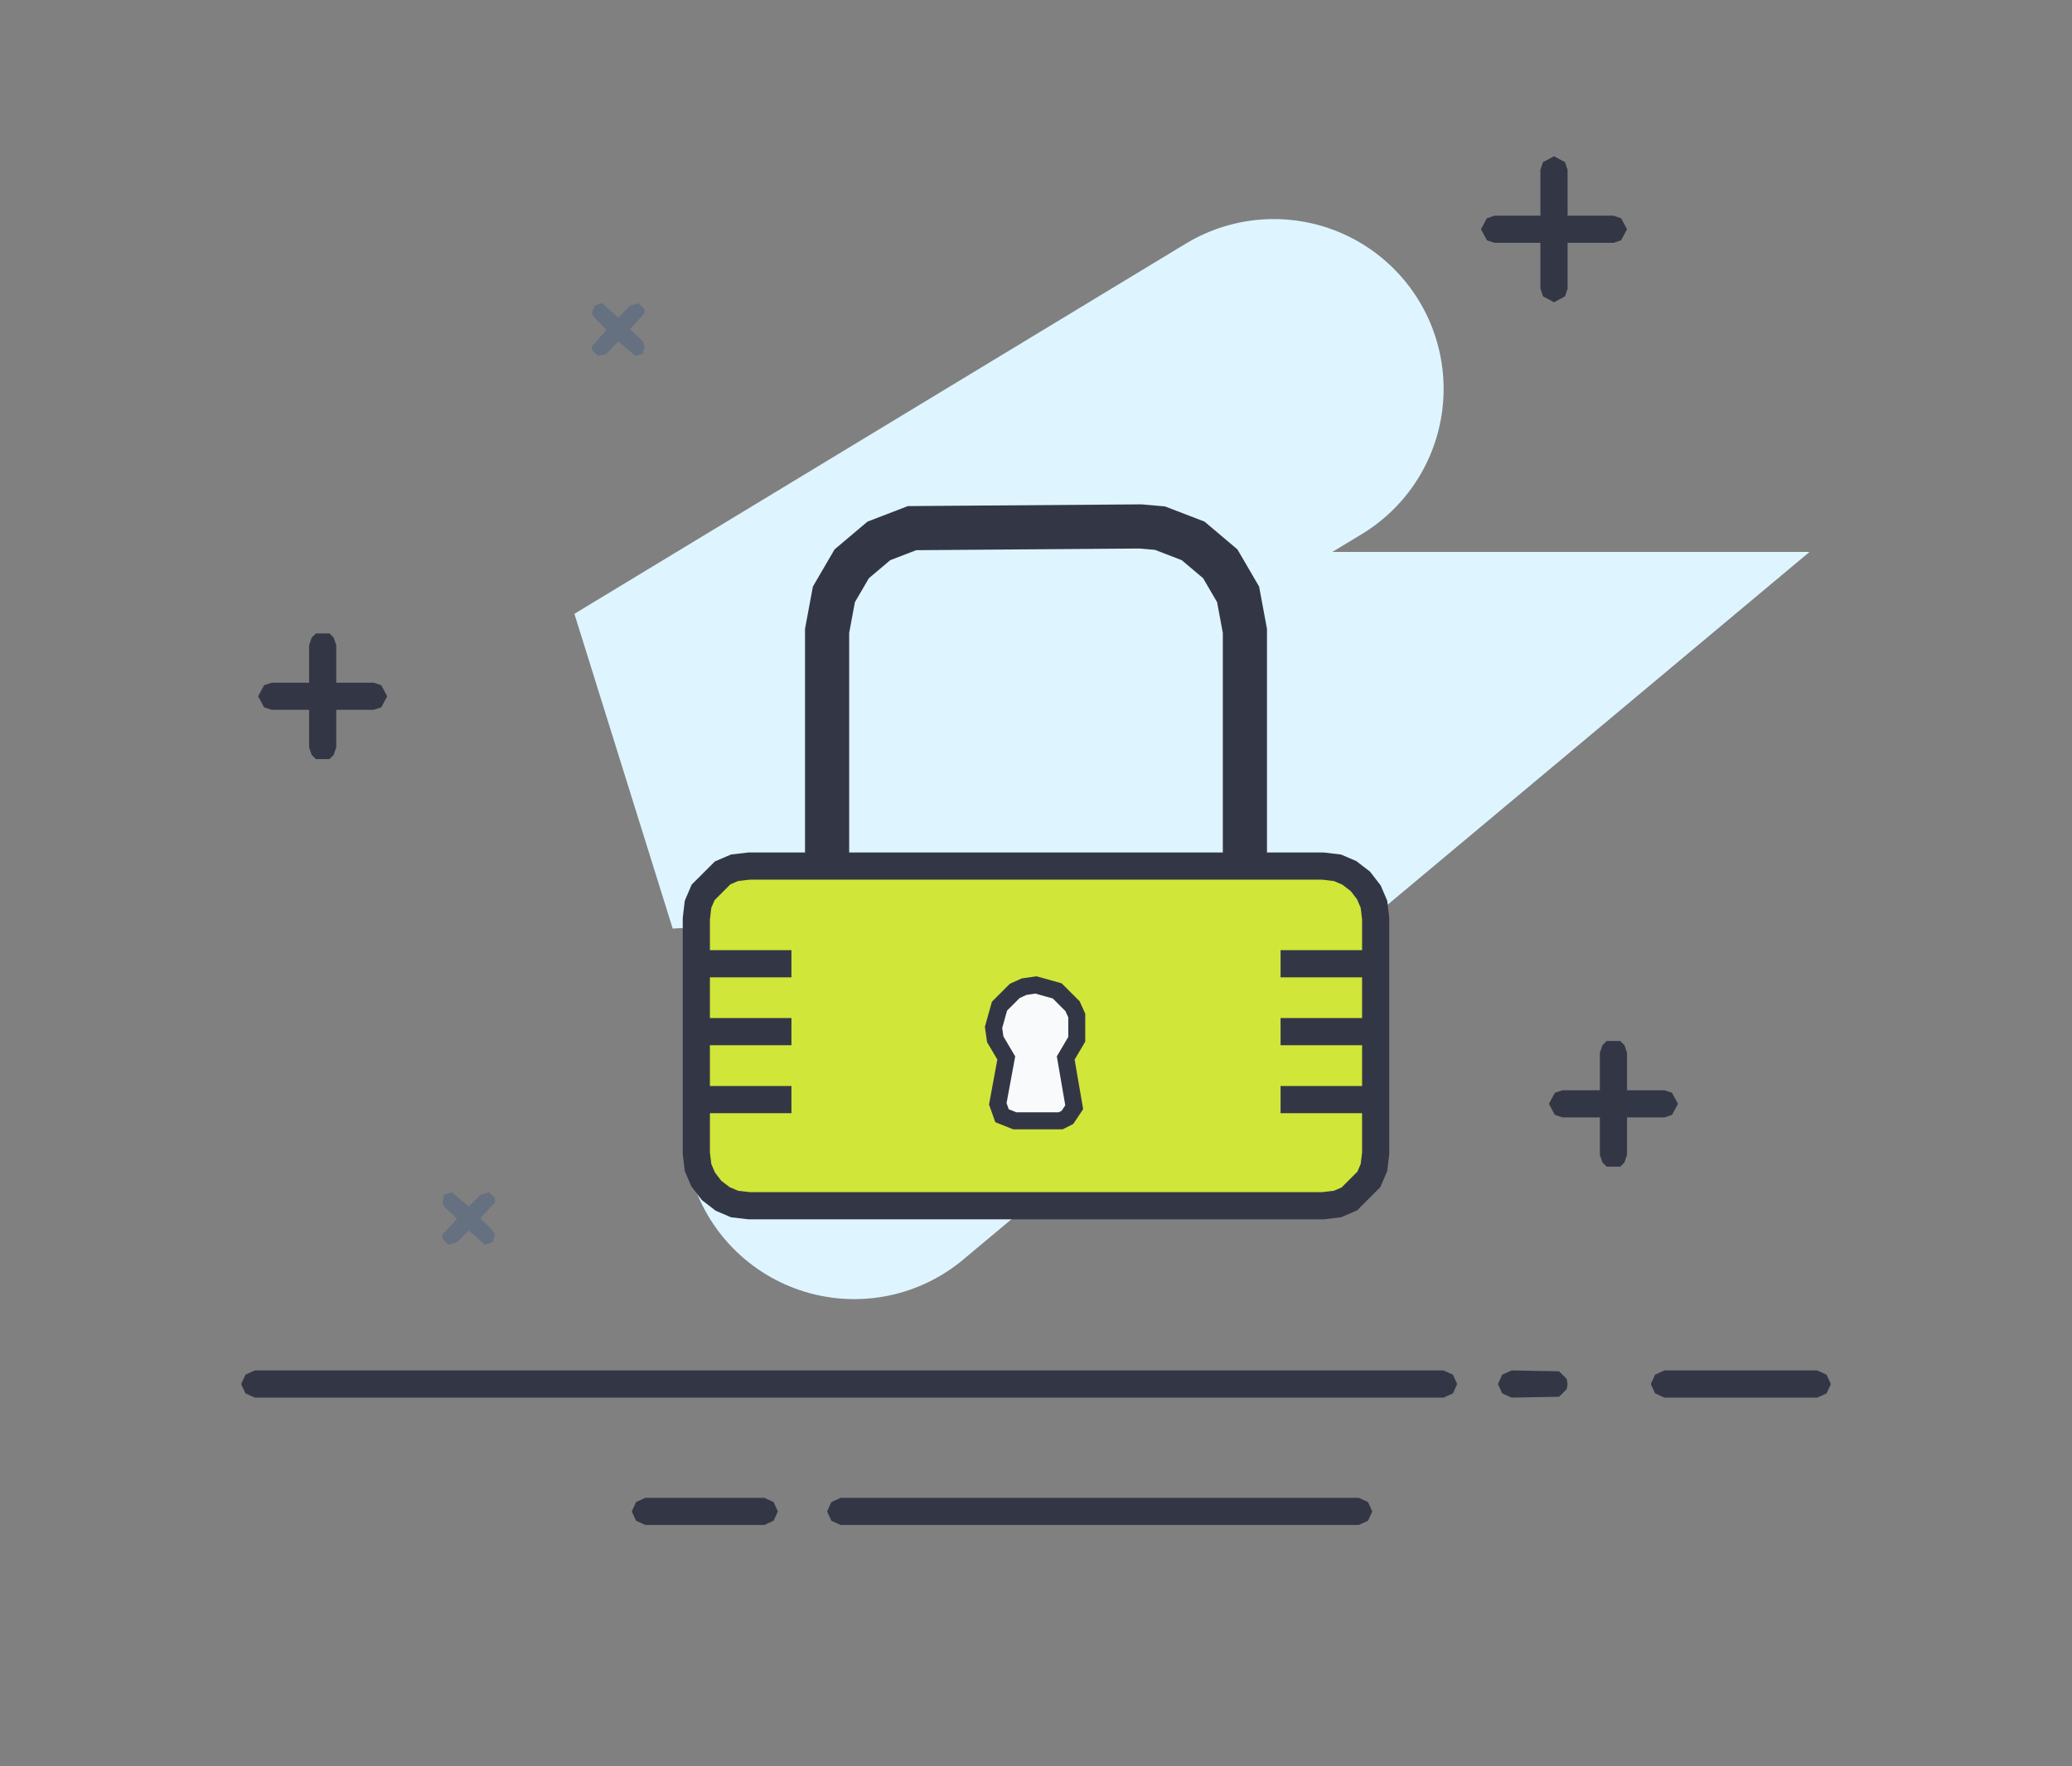
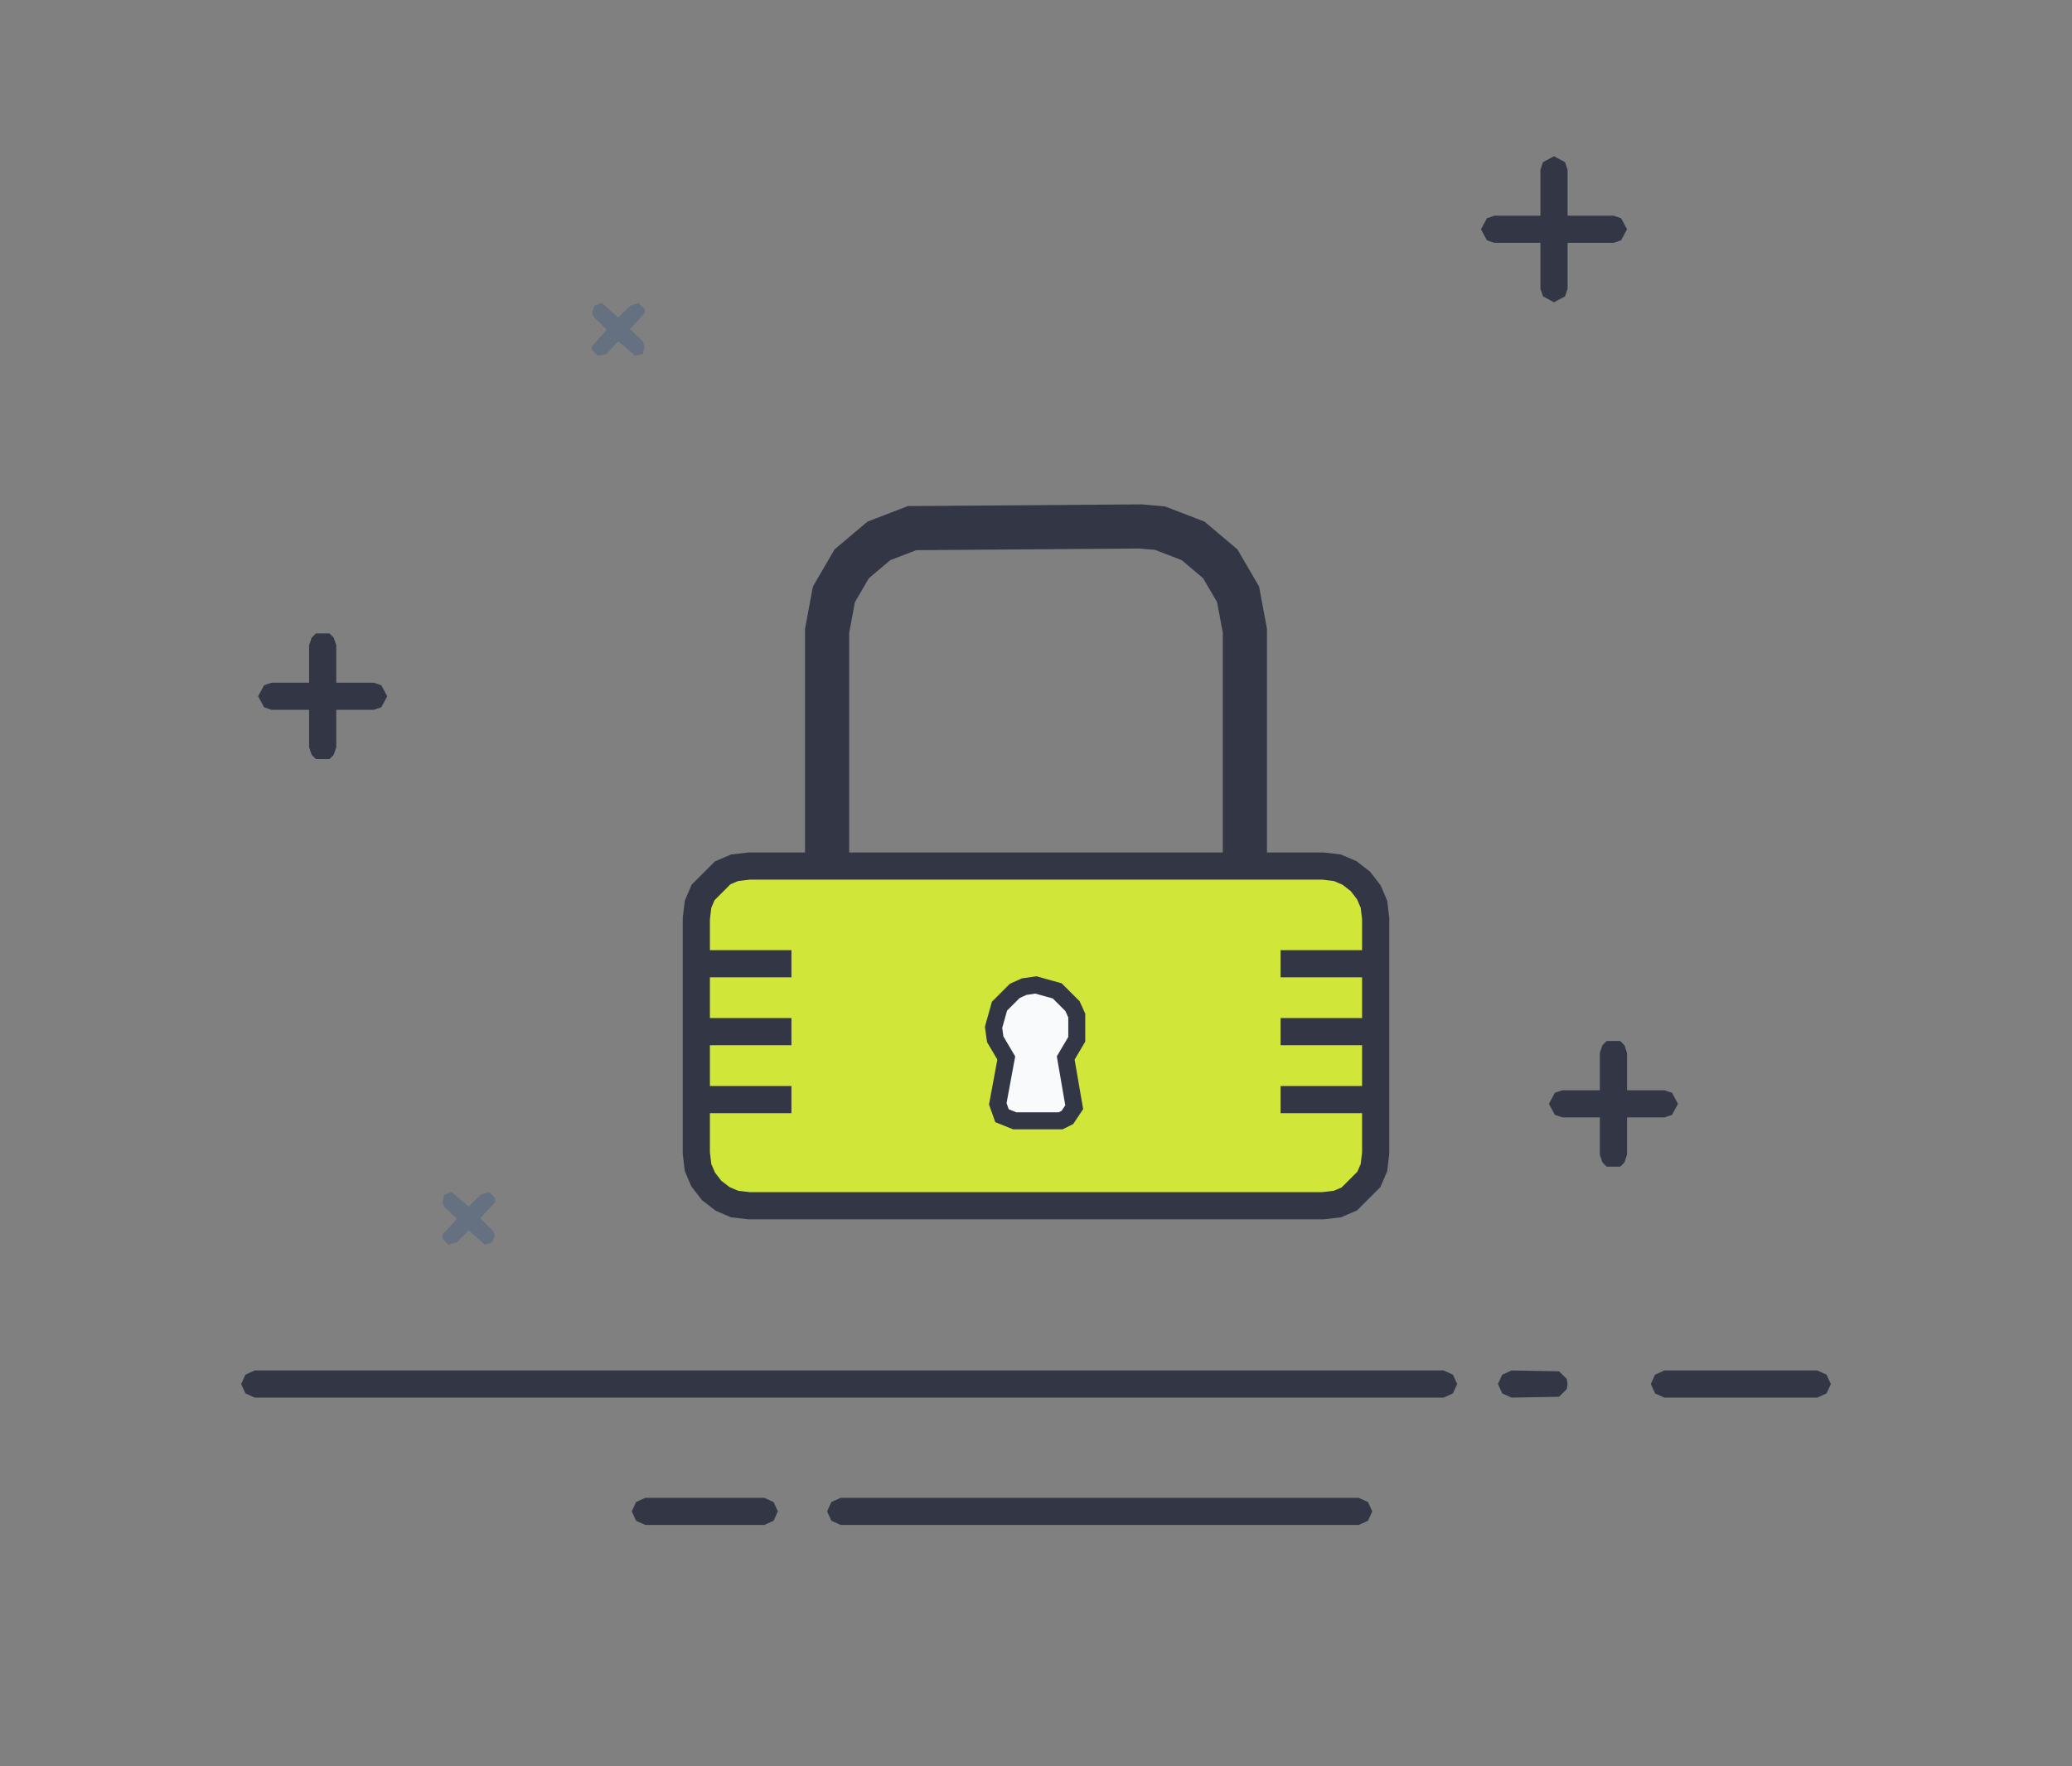
<svg xmlns="http://www.w3.org/2000/svg" height="208" version="1.1" viewBox="0 0 244 208" width="244">
  <rect x="0" y="0" width="244" height="208" fill="#808080" stroke="none" />
  <defs />
  <g>
    <g>
      <g>
        <g>
          <g>
-             <path d="M 150.00 45.80 L 78.00 89.40 L 150.00 85.00 L 158.00 85.00 L 100.60 133.00" fill="none" id="路径" stroke="#def5ff" stroke-linecap="round" stroke-width="40" />
            <path d="M 30.00 164.60 L 28.90 164.10 L 28.40 163.00 L 28.90 161.90 L 30.00 161.40 L 170.00 161.40 L 171.10 161.90 L 171.60 163.00 L 171.10 164.10 L 170.00 164.60 L 30.00 164.60 Z M 178.00 164.60 L 176.90 164.10 L 176.40 163.00 L 176.90 161.90 L 178.00 161.40 L 183.60 161.50 L 184.50 162.40 L 184.60 163.00 L 184.50 163.60 L 183.60 164.50 L 178.00 164.60 Z M 196.00 164.60 L 194.90 164.10 L 194.40 163.00 L 194.90 161.90 L 196.00 161.40 L 214.00 161.40 L 215.10 161.90 L 215.60 163.00 L 215.10 164.10 L 214.00 164.60 L 196.00 164.60 Z M 76.00 179.60 L 74.90 179.10 L 74.40 178.00 L 74.90 176.90 L 76.00 176.40 L 90.00 176.40 L 91.10 176.90 L 91.60 178.00 L 91.10 179.10 L 90.00 179.60 L 76.00 179.60 Z M 99.00 179.60 L 97.90 179.10 L 97.40 178.00 L 97.90 176.90 L 99.00 176.40 L 160.00 176.40 L 161.10 176.90 L 161.60 178.00 L 161.10 179.10 L 160.00 179.60 L 99.00 179.60 Z M 188.40 124.00 L 188.70 123.10 L 189.20 122.60 L 190.80 122.60 L 191.30 123.10 L 191.60 124.00 L 191.60 130.00 L 191.10 131.10 L 190.00 131.60 L 184.00 131.60 L 183.10 131.30 L 182.40 130.00 L 183.10 128.70 L 184.00 128.40 L 188.40 128.40 L 188.40 124.00 Z M 191.60 136.00 L 191.30 136.90 L 190.80 137.40 L 189.20 137.40 L 188.70 136.90 L 188.40 136.00 L 188.40 130.00 L 188.90 128.90 L 190.00 128.40 L 196.00 128.40 L 196.90 128.70 L 197.60 130.00 L 196.90 131.30 L 196.00 131.60 L 191.60 131.60 L 191.60 136.00 Z M 36.40 76.00 L 36.70 75.10 L 37.20 74.60 L 38.80 74.60 L 39.30 75.10 L 39.60 76.00 L 39.60 82.00 L 39.10 83.10 L 38.00 83.60 L 32.00 83.60 L 31.10 83.30 L 30.40 82.00 L 31.10 80.70 L 32.00 80.40 L 36.40 80.40 L 36.40 76.00 Z M 184.60 25.40 L 190.00 25.40 L 190.90 25.70 L 191.60 27.00 L 190.90 28.30 L 190.00 28.60 L 184.60 28.60 L 184.60 34.00 L 184.30 34.90 L 183.00 35.60 L 181.70 34.90 L 181.40 34.00 L 181.40 28.60 L 176.00 28.60 L 175.10 28.30 L 174.40 27.00 L 175.10 25.70 L 176.00 25.40 L 181.40 25.40 L 181.40 20.00 L 181.70 19.10 L 183.00 18.40 L 184.30 19.10 L 184.60 20.00 L 184.60 25.40 Z M 39.60 88.00 L 39.30 88.90 L 38.80 89.40 L 37.20 89.40 L 36.70 88.90 L 36.40 88.00 L 36.40 82.00 L 36.90 80.90 L 38.00 80.40 L 44.00 80.40 L 44.90 80.70 L 45.60 82.00 L 44.90 83.30 L 44.00 83.60 L 39.60 83.60 L 39.60 88.00 Z" fill="#333745" id="Path-2" stroke="none" />
            <path d="M 56.60 140.70 L 57.60 140.40 L 58.30 141.10 L 58.30 141.60 L 55.90 144.20 L 55.20 144.50 L 54.50 144.20 L 52.30 142.10 L 52.10 141.60 L 52.30 140.70 L 53.20 140.40 L 55.20 142.10 L 56.60 140.70 Z M 53.80 146.30 L 52.80 146.60 L 52.10 145.90 L 52.10 145.40 L 54.50 142.80 L 55.20 142.50 L 55.90 142.80 L 58.00 144.90 L 58.30 145.40 L 58.00 146.30 L 57.10 146.60 L 55.20 144.90 L 53.80 146.30 Z M 74.20 36.00 L 75.20 35.70 L 75.90 36.40 L 75.90 36.90 L 73.50 39.50 L 72.80 39.80 L 72.10 39.50 L 70.00 37.40 L 69.70 36.90 L 70.00 36.00 L 70.90 35.70 L 72.80 37.40 L 74.20 36.00 Z M 71.40 41.70 L 70.40 41.90 L 69.70 41.20 L 69.70 40.80 L 72.10 38.10 L 72.80 37.80 L 73.50 38.10 L 75.70 40.20 L 75.90 40.80 L 75.70 41.70 L 74.80 41.90 L 72.80 40.20 L 71.40 41.70 Z" fill="#657180" id="Path复制" stroke="none" />
          </g>
        </g>
      </g>
      <g>
        <path d="M 146.60 102.00 L 146.60 74.30 L 145.80 70.00 L 143.70 66.40 L 140.50 63.70 L 136.60 62.20 L 134.30 62.00 L 107.40 62.20 L 103.50 63.70 L 100.30 66.40 L 98.20 70.00 L 97.40 74.30 L 97.40 102.00" fill="none" id="Stroke-3" stroke="#333745" stroke-linecap="round" stroke-width="5.2" />
        <path d="M 155.80 102.00 L 88.20 102.00 L 86.50 102.20 L 85.10 102.80 L 82.80 105.10 L 82.20 106.50 L 82.00 108.20 L 82.00 135.80 L 82.20 137.50 L 82.80 138.90 L 83.80 140.20 L 85.10 141.20 L 86.50 141.80 L 88.20 142.00 L 155.80 142.00 L 157.50 141.80 L 158.90 141.20 L 161.20 138.90 L 161.80 137.50 L 162.00 135.80 L 162.00 108.20 L 161.80 106.50 L 161.20 105.10 L 160.20 103.80 L 158.90 102.80 L 157.50 102.20 L 155.80 102.00 Z" fill="#d0e639" id="Stroke-1" stroke="#333745" stroke-linecap="round" stroke-width="3.2" />
        <path d="M 82.80 113.50 L 93.20 113.50 Z M 82.80 121.50 L 93.20 121.50 Z M 82.80 129.50 L 93.20 129.50 Z M 150.80 113.50 L 161.20 113.50 Z M 150.80 121.50 L 161.20 121.50 Z M 150.80 129.50 L 161.20 129.50 Z" fill="none" id="Stroke-5-Copy-7" stroke="#333745" stroke-linecap="round" stroke-width="3.2" />
        <path d="M 118.50 124.60 L 117.20 122.40 L 117.00 121.00 L 117.70 118.50 L 119.50 116.70 L 120.60 116.20 L 122.00 116.00 L 124.50 116.70 L 126.30 118.50 L 126.80 119.60 L 126.80 122.40 L 125.50 124.60 L 126.50 130.40 L 125.70 131.60 L 124.90 132.00 L 119.50 132.00 L 118.00 131.40 L 117.50 130.00 L 118.50 124.60 Z" fill="#f9fafc" id="Oval-2" stroke="#333745" stroke-linecap="butt" stroke-width="2" />
      </g>
    </g>
  </g>
</svg>